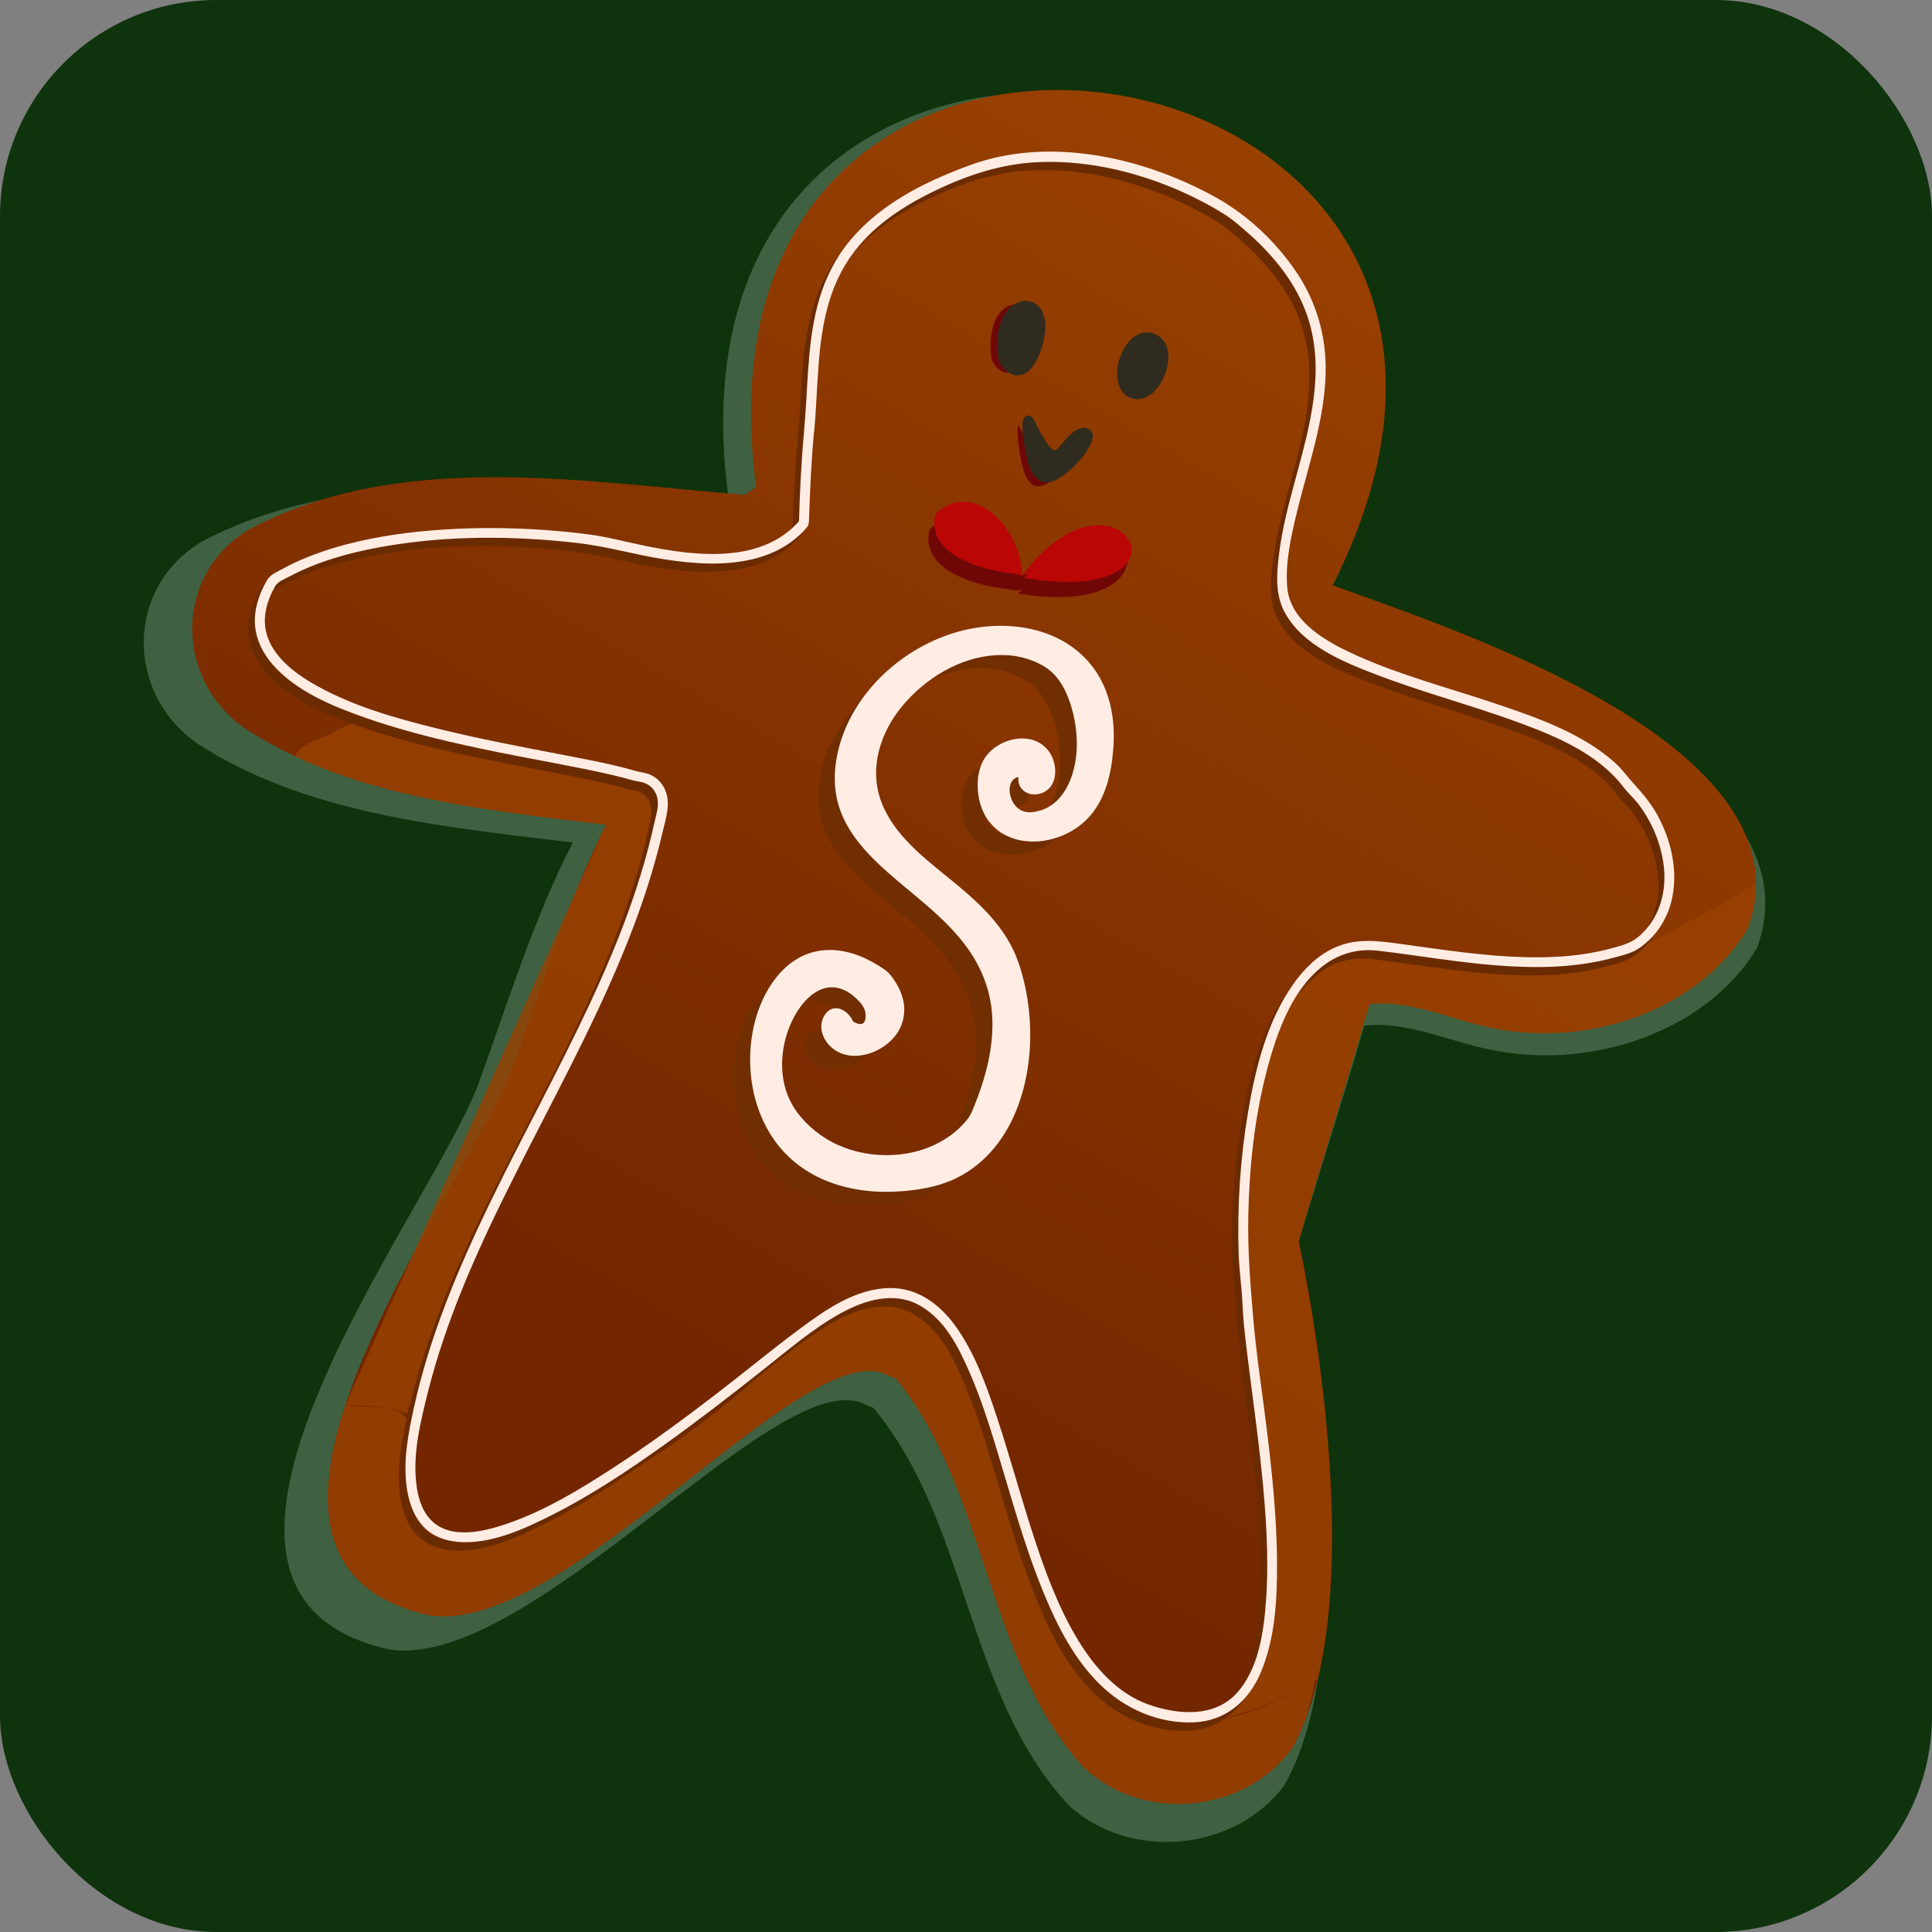
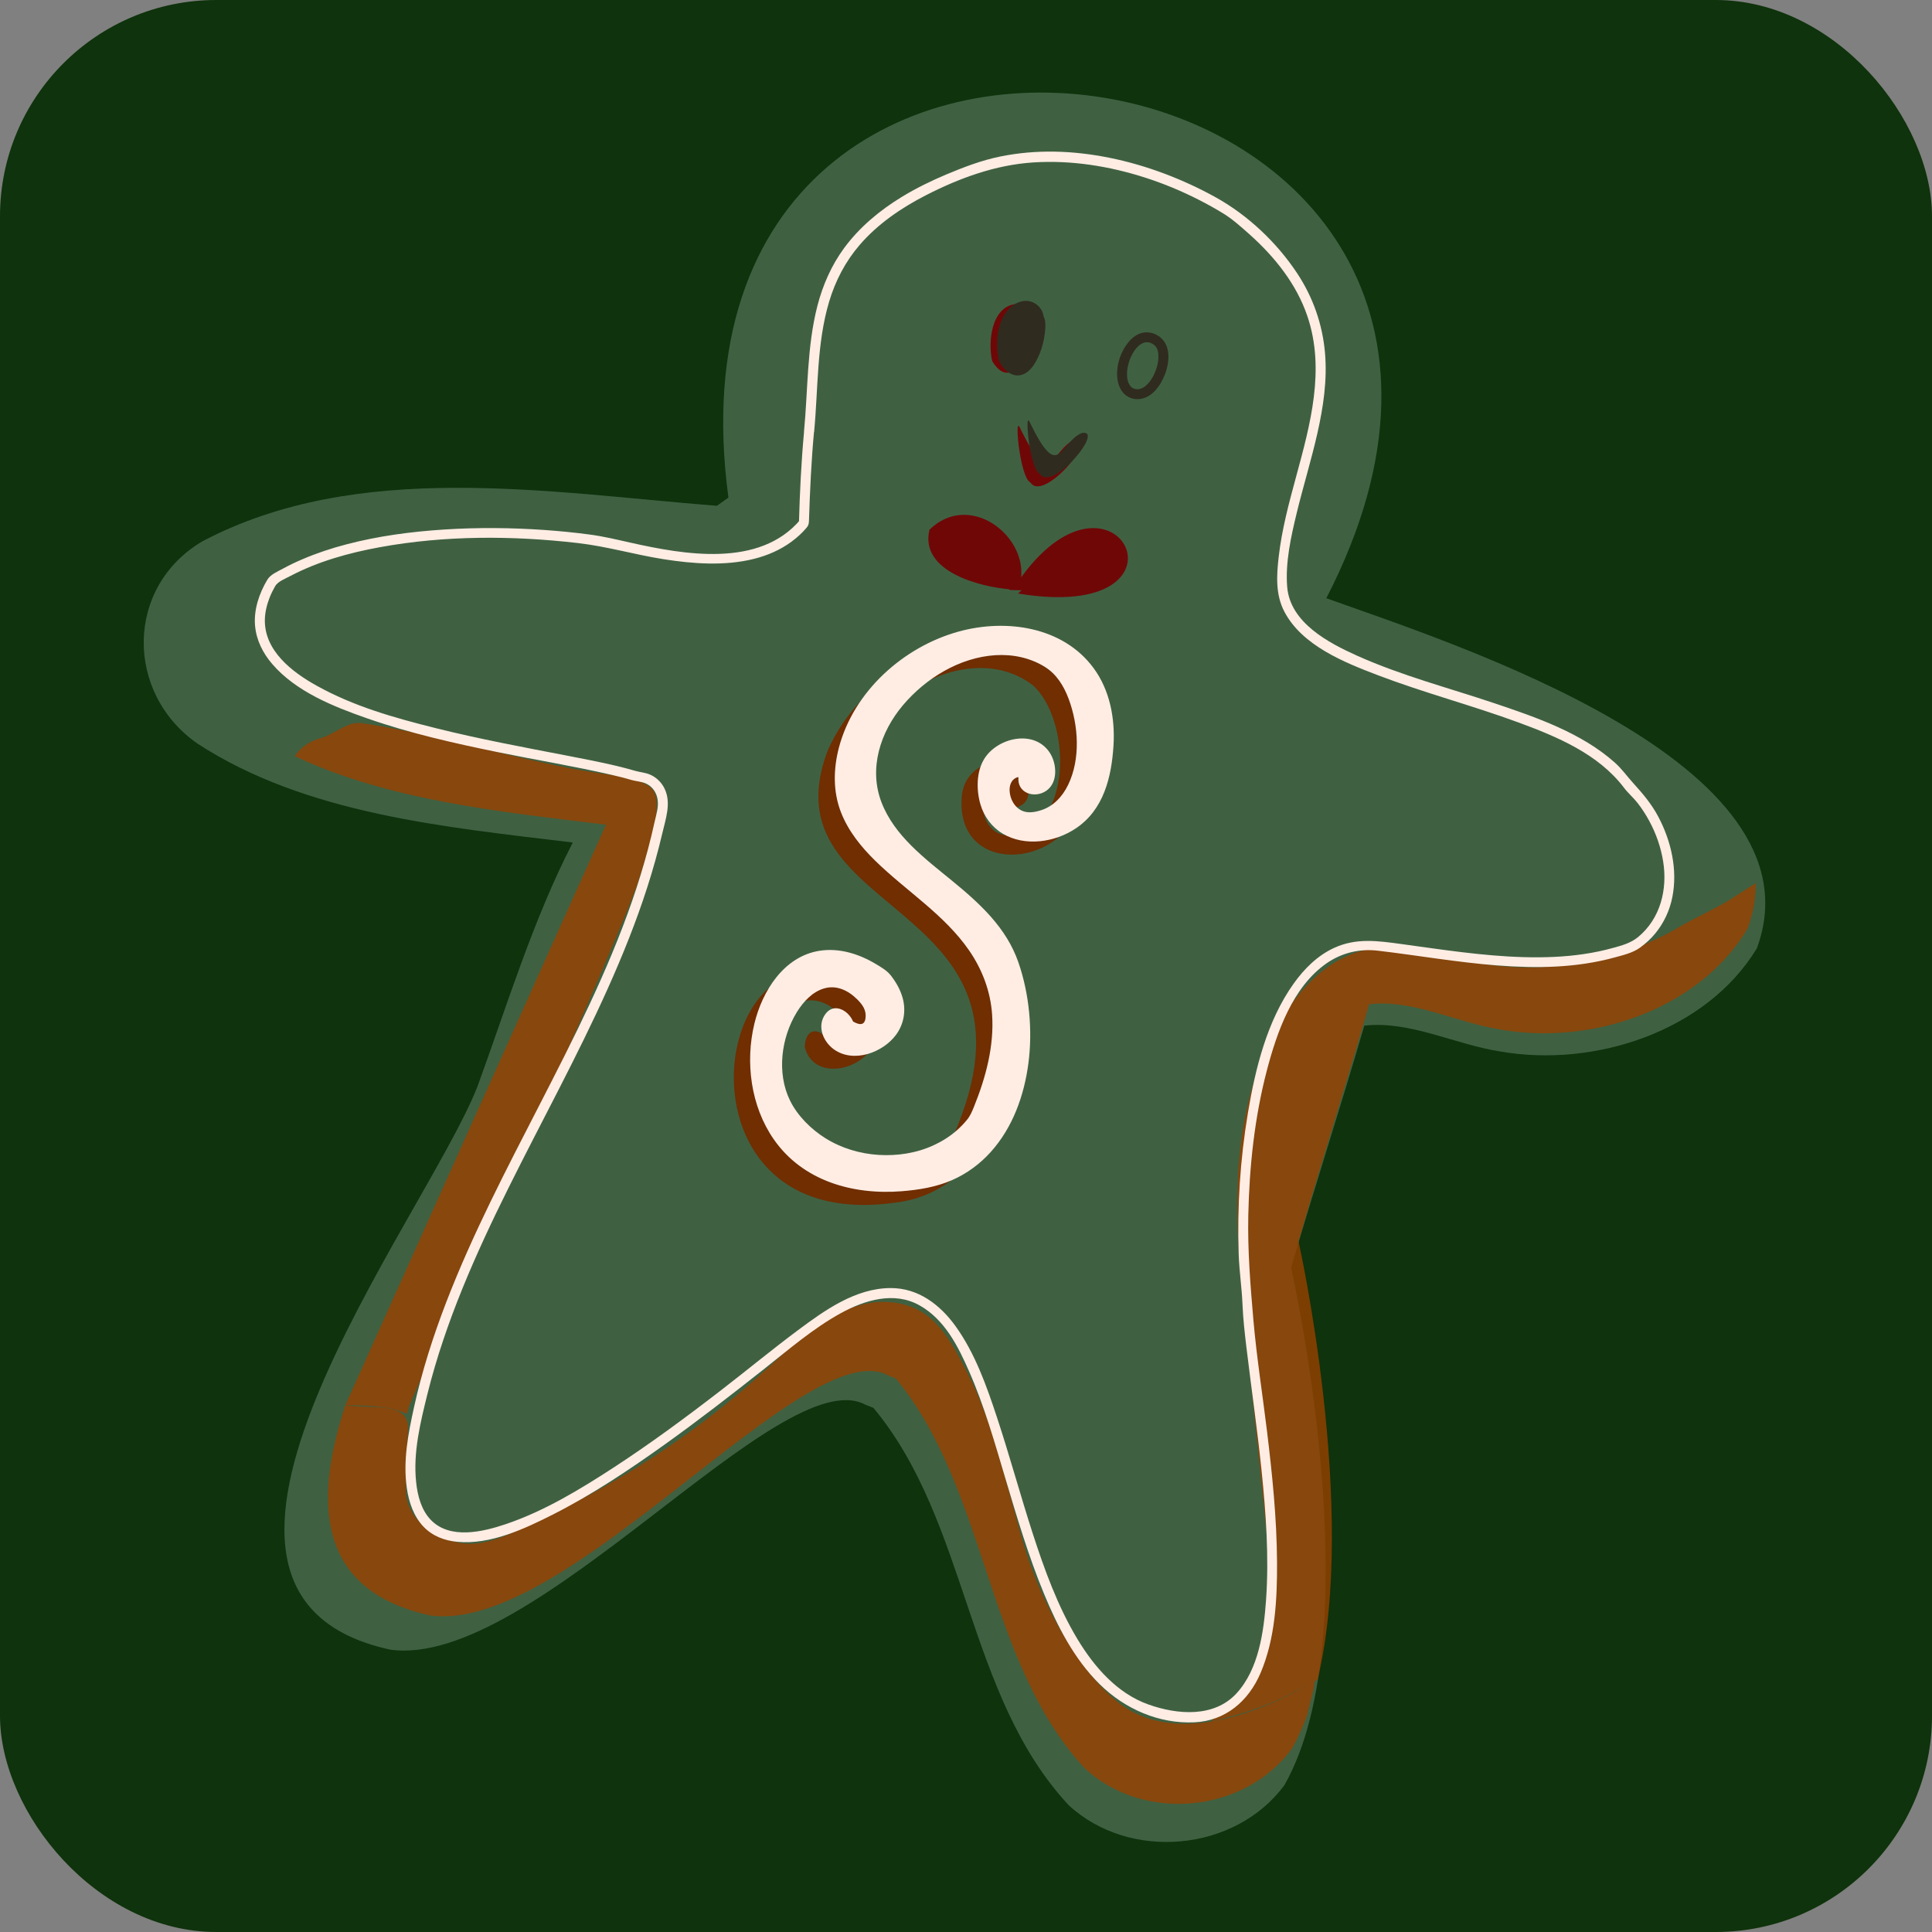
<svg xmlns="http://www.w3.org/2000/svg" viewBox="0 0 388 388">
  <rect x="0" y="0" width="388" height="388" fill="#808080" stroke="none" />
  <defs>
    <style>
      .cls-1 {
        fill: #994100;
      }

      .cls-1, .cls-2 {
        opacity: .8;
      }

      .cls-1, .cls-2, .cls-3 {
        mix-blend-mode: multiply;
      }

      .cls-4 {
        fill: #4b6d50;
      }

      .cls-5 {
        fill: #702e01;
      }

      .cls-6 {
        fill: #ffede4;
      }

      .cls-7 {
        fill: #ba0605;
      }

      .cls-8 {
        fill: url(#linear-gradient);
      }

      .cls-9 {
        fill: #302b1f;
      }

      .cls-10 {
        isolation: isolate;
      }

      .cls-11 {
        fill: #700707;
      }

      .cls-12 {
        fill: #6b2b00;
      }

      .cls-13 {
        fill: #0f330c;
      }
    </style>
    <linearGradient id="linear-gradient" x1="118.28" y1="288.68" x2="275.71" y2="16.95" gradientUnits="userSpaceOnUse">
      <stop offset=".08" stop-color="#732600" />
      <stop offset=".94" stop-color="#994100" />
    </linearGradient>
  </defs>
  <g class="cls-10">
    <g id="Layer_2" data-name="Layer 2">
      <g id="Layer_1-2" data-name="Layer 1">
        <rect class="cls-13" x="0" width="388" height="388" rx="43.44" ry="43.44" />
        <g id="S_Lebkuchen_oben" data-name="S Lebkuchen oben">
          <g>
            <g class="cls-2">
              <path class="cls-4" d="M143.96,101.58c-34.07-2.7-72-9.3-103.26,7.1-15.56,9.14-15.64,30.47-1.05,40.65,21.85,14.23,49.89,16.77,75.38,19.87-8.06,15.68-13.18,32.69-19.16,49.05-10.6,26.88-69.7,101.69-17.51,113.04,28.66,4.07,78.52-58.37,95.45-49.18l1.59.62c19.13,22.95,18.6,57.62,39.2,79.78,12.24,11.35,33.47,9.39,43.35-4.01,17.84-31.47,1.34-103.91,1.34-103.91,4.72-16.2,9.99-32.41,14.7-48.61,9.15-1.04,18.18,3.77,27.27,5.18,18.92,3.32,41.45-4.01,51.57-20.72,13.75-37.37-60.68-61.05-86.47-70.3C325.22,5.99,129.25-26.88,146.29,99.93l-2.32,1.65Z" />
            </g>
-             <path class="cls-8" d="M149.6,99.38c-32.86-2.64-69.43-9.11-99.58,6.95-15.01,8.96-15.09,29.85-1.02,39.82,21.07,13.94,48.11,16.43,72.7,19.47-7.77,15.36-12.71,32.02-18.48,48.05-10.22,26.34-67.22,99.62-16.89,110.74,27.64,3.99,75.72-57.18,92.05-48.18l1.54.61c18.44,22.48,17.94,56.45,37.8,78.16,11.81,11.12,32.27,9.2,41.8-3.93,17.2-30.83,1.29-101.8,1.29-101.8,4.55-15.87,9.63-31.75,14.18-47.62,8.83-1.02,17.53,3.69,26.3,5.07,18.25,3.25,39.97-3.92,49.73-20.3,13.26-36.61-58.52-59.81-83.39-68.87C324.4,5.73,135.4-26.47,151.84,97.76l-2.24,1.62Z" />
            <path class="cls-1" d="M336.98,186.31c-12.12,7.03-26.78,9.56-40.56,7.01-7.53-1.4-15.19-4.26-22.64-2.44-6.58,1.61-11.82,6.69-15.52,12.37-6.06,9.29-8.8,20.44-9.55,31.52-.74,11.07.4,22.18,1.54,33.22,1.48,14.3,2.96,28.61,4.44,42.91.52,4.99.96,10.15.17,15.14-.42,2.64-2.18,10.16-3.48,12.52-.87,1.59-9.38,7.48-7.82,7.11,9.24-2.22,13.74-4.53,16.7-6.04,1.85-.94,3.23-1.63,4.36-2.34,8.2-34.27-3.84-87.99-3.84-87.99,4.55-15.87,9.63-31.75,14.18-47.62,8.83-1.02,17.53,3.69,26.3,5.07,18.25,3.25,39.97-3.92,49.73-20.3,1.13-3.12,1.63-6.13,1.61-9.06-2.61,1.56-5.16,3.35-6.66,4.17-2.99,1.62-6.05,3.05-8.99,4.76Z" />
            <path class="cls-1" d="M121.7,165.62c-.52,1.03-51.87,115.57-52.36,116.61,14.98-.14,11.58,3.84,12.89-.03.79-2.34,41.77-92.3,46.03-105.43,3.06-9.42,5.07-16.56,2.35-18.65-2.55-1.96-6.57-2.29-9.75-2.75-15.88-2.33-32.31-7.81-48.18-10.14-2.99-.44-5.52,2.28-8.44,3.06-2.03.54-3.95,1.83-5.05,3.57,19.2,9.03,41.73,11.21,62.5,13.77Z" />
            <path class="cls-1" d="M224.29,341.68c-8.66-7.14-15.68-21.09-18.82-31.86s-6.04-24.12-11.18-34.1c-3.59-6.96-6.77-13-14.52-14.1-10.03-1.42-18.55,6.66-26.02,13.5-13.07,11.96-27.96,21.92-44.01,29.42-4.94,2.31-10.81,5.9-16.24,5.46-5.44-.43-11.23-4.28-11.93-9.69-.28-2.17.23-10.86.37-13.04.38-5.75-6.28-4.31-12.6-5.04-6.54,19.96-5.41,37.24,16.99,42.19,27.64,3.99,75.72-57.18,92.05-48.18l1.54.61c18.44,22.48,17.94,56.45,37.8,78.16,11.81,11.12,32.27,9.2,41.8-3.93,1.15-2.06,2.15-4.31,3.02-6.7.21-1.44,1.52-5.33,1.44-6.8-11.93,7.2-28.94,12.96-39.69,4.1Z" />
            <g class="cls-3">
              <path class="cls-5" d="M201.26,159.65c-.59,3.64,4.78,3.21,5.23.04,1.16-9.25-12.1-8.63-13.28-.25-1.87,16.51,20.05,15.42,23.8,1.79,10.04-37.98-37.41-40.36-50.74-10.6-13.15,34.25,46.3,29.37,25.17,77.55-7.84,11.1-26.43,11.08-35.05.96-12.06-11.83,2.28-38.7,13.57-23.92,1.34,2.41.58,7.15-3.74,4.23-.68-2.72-4.4-3.79-4.61.8,2.48,9.92,21.91,1.54,11.85-10.59-29.76-22.01-41.75,48.5,6.13,41.89,21.31-2.42,26.03-28.93,19.01-46.22-5.77-13.61-25.2-18.63-27.83-34.02-2.53-17.22,22.09-34.77,36.66-23.69,7.73,6.94,8.29,29.4-4.98,30.15-5.88-.08-7.13-10.16-.53-9.15l-.67,1.03Z" />
            </g>
            <g>
              <path class="cls-6" d="M205.55,156c-.59,3.64,4.78,3.21,5.23.04,1.16-9.25-12.1-8.63-13.28-.25-1.87,16.51,20.05,15.42,23.8,1.79,10.04-37.98-37.41-40.36-50.74-10.6-13.15,34.25,46.3,29.37,25.17,77.55-7.84,11.1-26.43,11.08-35.05.96-12.06-11.83,2.28-38.7,13.57-23.92,1.34,2.41.58,7.15-3.74,4.23-.68-2.72-4.4-3.79-4.61.8,2.48,9.92,21.91,1.54,11.85-10.59-29.76-22.01-41.75,48.5,6.13,41.89,21.31-2.42,26.03-28.93,19.01-46.22-5.77-13.61-25.2-18.63-27.83-34.02-2.53-17.22,22.09-34.77,36.66-23.69,7.73,6.94,8.29,29.4-4.98,30.15-5.88-.08-7.13-10.16-.53-9.15l-.67,1.03Z" />
              <path class="cls-6" d="M204.55,156c-.41,3.26,3.21,4.47,5.6,2.79s2.1-5.51.63-7.69c-3.14-4.67-10.45-2.97-13.1,1.28-1.62,2.6-1.62,6.25-.79,9.13.71,2.45,2.26,4.57,4.45,5.89,4.5,2.7,10.55,1.77,14.75-1.06,5.56-3.74,7.13-10.24,7.53-16.59.34-5.46-.72-11.16-4.03-15.62-6.17-8.33-17.59-9.9-27.05-7.3-11.1,3.06-21.11,12.03-24.07,23.34-1.11,4.26-1.2,8.79.41,12.93,1.46,3.78,4.04,6.97,6.91,9.78,6.2,6.06,13.85,10.77,18.84,18,2.63,3.82,4.29,8.2,4.61,12.84.44,6.36-1.27,12.69-3.64,18.55-.4.99-.76,1.86-1.45,2.68-.62.75-1.3,1.45-2.03,2.09-1.38,1.21-2.95,2.19-4.62,2.96-3.42,1.58-7.28,2.17-11.03,1.94s-7.5-1.35-10.7-3.35c-2.88-1.8-5.61-4.5-7.11-7.57-2.71-5.51-1.79-12.64,1.38-17.77,1.26-2.04,3.09-4.06,5.47-4.75,2.51-.73,4.85.42,6.63,2.19,1.06,1.05,1.86,2.14,1.69,3.71-.2,1.86-1.62,1.33-2.83.55l.47.62c-.69-2.41-3.88-4.48-5.73-1.89-1.73,2.42-.43,5.56,1.81,7.12,3.95,2.75,9.8.57,12.42-3.01,1.56-2.13,2.01-4.82,1.31-7.36-.45-1.64-1.3-3.13-2.33-4.47-.79-1.03-1.99-1.73-3.11-2.39-3.38-2.01-7.29-3.24-11.24-2.63-7.18,1.12-11.52,8.1-13.1,14.64-1.87,7.76-.72,16.58,3.88,23.21,5.83,8.4,15.94,11.23,25.75,10.44,3.46-.28,6.85-.83,10.05-2.22,2.96-1.29,5.64-3.26,7.79-5.66,4.43-4.92,6.73-11.39,7.57-17.87s.21-13.79-2.02-20.22c-2.42-6.97-7.72-11.79-13.28-16.35-5.42-4.44-11.63-9.03-14.22-15.8s-.24-14.1,4.34-19.51,11.37-9.57,18.55-10.02c3.44-.21,6.88.49,9.84,2.29,2.41,1.46,3.89,3.88,4.86,6.47,1.99,5.32,2.43,12.08-.11,17.3-1.12,2.31-2.93,4.29-5.43,5.08-1.29.41-2.73.67-3.99.02-1.06-.55-1.8-1.61-2.12-2.74-.27-.95-.33-2.09.19-2.97.65-1.1,1.89-1.18,3.04-1.02l-.86-1.5-.67,1.03c-.7,1.08,1.04,2.07,1.74.99l.67-1.03c.45-.7-.18-1.4-.86-1.5-2.63-.35-4.96,1.06-5.37,3.78-.36,2.45.79,5.14,2.89,6.49,2.36,1.52,5.51.84,7.82-.46s3.99-3.49,5.02-5.91c2.28-5.33,2.06-11.82.26-17.26-.84-2.53-2.08-5.03-3.97-6.94-2.25-2.27-5.77-3.52-8.87-3.96-6.87-.97-13.84,1.73-19.23,5.88s-9.85,10.31-10.72,17.26c-1.98,15.72,15.19,22.97,23.85,32.88,4.53,5.19,6.42,11.98,6.91,18.75s-.41,13.6-3.37,19.62-7.81,10.47-14.23,12.17c-5.61,1.48-12.09,1.57-17.7.03-8.32-2.28-14.22-8.82-16.14-17.16-1.61-7.01-.67-15.36,3.75-21.23,1.86-2.46,4.41-4.36,7.45-4.97,3.65-.73,7.35.57,10.45,2.44,1.3.78,2.27,1.51,3.09,2.82s1.4,2.67,1.49,4.17c.15,2.4-1.08,4.58-3,5.96-1.74,1.25-4.09,2-6.23,1.52-.99-.22-1.9-.71-2.55-1.49-.78-.94-1.37-2.54-.42-3.59.81-.9,1.73.37,2.07,1.06.64,1.33,2.62,2.2,4.12,1.81,2.66-.7,2.71-4.62,1.52-6.56-1.4-2.27-4.1-4.27-6.75-4.71-2.35-.39-4.63.4-6.48,1.83-4.49,3.44-6.65,9.65-6.77,15.14-.15,6.69,3.18,12.37,8.54,16.23,5.86,4.22,13.78,5.41,20.73,3.64,3.47-.88,6.74-2.54,9.4-4.96,1.35-1.23,2.57-2.6,3.28-4.3s1.37-3.4,1.94-5.14c1.82-5.52,2.83-11.4,2.02-17.2-.63-4.47-2.44-8.68-5.07-12.32-5.03-6.97-12.32-11.64-18.44-17.54-2.69-2.59-5.21-5.51-6.63-9.01-1.6-3.93-1.51-8.21-.41-12.27,2.94-10.9,12.86-19.4,23.65-21.99,8.97-2.15,19.84-.23,24.84,8.28,2.88,4.89,3.18,10.85,2.29,16.34-.51,3.13-1.21,6.29-3.24,8.81-1.66,2.06-3.93,3.6-6.44,4.41-4.5,1.44-10.13.55-12.29-4.13-1.13-2.44-1.38-6.02-.08-8.44,1.18-2.21,3.65-3.52,6.13-3.45,2.28.06,4.17,1.46,4.49,3.79.18,1.28.08,2.77-1.29,3.32-1.25.5-2.13-.08-1.97-1.4s-1.84-1.27-2-.01Z" />
            </g>
            <path class="cls-11" d="M202.87,118.49c-20.46-10.62-8.55-18.34.29-.11-6.53-.48-18.51-3.66-16.5-12,7.87-7.67,19.28.84,18.42,9.55,19.33-26.51,36.83,9.44-.63,3.27,17.16-16.2,30.25-1.05.88-.65" />
-             <path class="cls-7" d="M204.07,115.37c-20.46-10.62-8.55-18.34.29-.11-6.53-.48-18.51-3.66-16.5-12,7.87-7.67,18.06,4.02,17.2,12.73,19.33-26.51,38.05,6.25.59.08,17.16-16.2,30.25-1.05.88-.65" />
            <path class="cls-11" d="M206.73,63.62c.03-1.42-1.41-2.57-2.82-2.55-4.85.61-5.53,7.63-4.65,11.46,4.44,7.24,8.77-4.32,7.64-8.67l-.17-.25Z" />
            <path class="cls-11" d="M206.95,96.9c2.65,4.18,14.25-9.91,8.88-8.66-4.7,2.17-4.73,10.63-11.05-2.44-1.12-2.31.11,10.25,2.17,11.1Z" />
            <g>
              <path class="cls-9" d="M208.59,63.82c.03-1.33-1.33-2.42-2.66-2.4-4.56.57-5.2,7.18-4.38,10.79,4.17,6.81,8.25-4.07,7.19-8.16l-.16-.23Z" />
              <path class="cls-9" d="M209.59,63.82c-.03-1.87-1.72-3.41-3.58-3.4-1.34,0-2.73.81-3.59,1.8-1.78,2.04-2.27,5.01-2.16,7.64.03.67.1,1.34.21,2,.13.78.51,1.34,1,1.94.7.86,1.7,1.59,2.85,1.6,2.34.01,3.73-2.54,4.49-4.41.52-1.29.85-2.65,1.02-4.03.13-1.11.29-2.67-.37-3.64-.3-.45-.87-.65-1.37-.37-.44.26-.67.92-.37,1.37.03.04.18.3.1.13-.07-.16,0,.08.01.13.01.1.03.19.05.29-.02-.19,0,.08,0,.14.03.45.02.91,0,1.37-.07.87-.26,1.84-.54,2.78s-.6,1.74-1.12,2.62c-.11.18-.23.36-.35.54-.07.09,0,0,.02-.02-.04.05-.08.1-.12.15-.07.08-.14.16-.21.24-.13.14-.26.26-.4.39s.12-.06-.08.06c-.08.05-.15.1-.23.14-.03.02-.29.13-.14.08s-.12.03-.15.04c-.1.04-.19.03-.02.02-.09,0-.19,0-.28,0-.17,0,.14.04-.03,0-.09-.02-.17-.04-.26-.07-.04-.01.1.07-.06-.03-.1-.06-.2-.11-.3-.18s0,0,.02.02c-.05-.04-.1-.08-.15-.12-.08-.07-.15-.14-.23-.21-.17-.17-.33-.36-.45-.51-.33-.45-.39-.78-.47-1.36-.24-1.85-.09-4.27.73-6.03.48-1.02,1.06-1.77,2.03-2.22.12-.06.42-.15.67-.21.28-.06.51-.04.78.07.55.2,1.03.68,1.04,1.29.02,1.29,2.02,1.3,2,.01Z" />
            </g>
            <g>
-               <path class="cls-9" d="M232.39,68.49c-5.09-3.84-9.62,7.84-5.35,10.32,4.76,2.32,8.71-7.87,5.35-10.32Z" />
              <path class="cls-9" d="M232.88,67.63c-.99-.73-2.22-1.06-3.43-.8-1.07.23-2.03.95-2.73,1.77-1.57,1.84-2.49,4.45-2.37,6.88.06,1.2.38,2.37,1.15,3.32s1.96,1.43,3.15,1.36c2.66-.16,4.39-2.67,5.28-4.92.95-2.42,1.28-5.85-1.04-7.6-.43-.33-1.12-.05-1.36.37-.3.52-.06,1.04.37,1.36-.2-.15.04.05.08.09.07.07.14.15.2.23-.13-.16-.02-.02.03.07.06.1.11.2.17.31.07.14-.03-.14.05.12.03.09.06.18.08.28.03.11.05.22.07.33.01.06.02.11.03.17.03.16-.02-.23,0,.05.09,1.1-.03,1.88-.35,2.92-.27.9-.75,1.9-1.32,2.65-.21.27-.63.73-.99,1.01-.09.08.02-.02.04-.03-.05.03-.09.07-.14.1-.1.06-.19.13-.29.18s-.2.1-.3.15c-.04.02-.18.06.02,0-.05.02-.1.04-.16.05-.11.03-.21.06-.32.08-.05.01-.11.02-.16.03.04,0,.2-.01.01,0-.1,0-.19,0-.29,0-.06,0-.11,0-.17,0-.11,0,.14.03-.04,0-.12-.02-.23-.05-.34-.08-.06-.02-.33-.13-.2-.07-.09-.04-.17-.1-.25-.15-.12-.07.13.11.02.02-.05-.04-.1-.08-.15-.13-.08-.07-.15-.14-.22-.22-.03-.04-.07-.08-.1-.12,0,0,.11.16.05.06-.12-.19-.23-.38-.33-.58-.07-.15.04.14-.05-.13-.03-.09-.06-.18-.08-.28-.06-.23-.11-.47-.14-.71.02.19,0-.08,0-.14,0-.12-.01-.24-.02-.36,0-.25,0-.49.02-.74.03-.44.1-.81.24-1.36.06-.24.13-.47.21-.71.04-.12.09-.25.13-.37.08-.2.03-.1.11-.26.21-.46.45-.91.73-1.34.23-.35.48-.66.91-1.05.04-.04.08-.07.13-.11.02-.02.21-.16.09-.07-.11.08.03-.02.06-.04.06-.04.11-.08.17-.11.1-.06.21-.12.31-.17.05-.02.09-.04.14-.07.13-.06-.23.07,0,0,.11-.03.22-.07.33-.1.08-.02.4-.05.16-.03.1,0,.2-.01.31,0,.05,0,.1,0,.16,0,.25.01-.19-.05.06,0,.11.02.21.05.32.08.05.02.11.03.16.05.25.09-.1-.05.05.02.27.13.53.29.77.47.43.32,1.12.06,1.36-.37.29-.51.06-1.04-.37-1.36Z" />
            </g>
            <g>
              <path class="cls-9" d="M208.79,95.14c2.49,3.94,13.41-9.33,8.36-8.15-4.43,2.04-4.45,10.01-10.4-2.3-1.05-2.17.1,9.65,2.04,10.45Z" />
-               <path class="cls-9" d="M207.92,95.64c2.16,3.32,6.61-.72,8.29-2.51,1.12-1.19,2.24-2.55,2.89-4.07.26-.6.49-1.29.3-1.95-.21-.74-.88-1.17-1.62-1.19-1.61-.05-2.97,1.41-3.95,2.54-.42.49-.81,1-1.27,1.46-.09.09-.19.18-.29.27-.17.16,0,0,.02,0-.06.04-.12.08-.18.12-.05.03-.09.05-.14.08-.17.11,0-.01.05-.01-.14.01-.42.15-.12.05-.04.01-.11,0-.15,0-.08-.01.2.1.03,0-.04-.03-.13-.04-.18-.05.18.04.13.07,0,0-.06-.04-.13-.08-.19-.12-.21-.12.06.06-.05-.03-.15-.13-.29-.26-.43-.4-.4-.43-.5-.58-.83-1.06-.39-.58-.75-1.19-1.09-1.8-.47-.84-.9-1.7-1.32-2.56-.18-.37-.37-.69-.77-.86-1.02-.44-1.51.6-1.57,1.41-.14,1.72.2,3.56.49,5.25.17.97.37,1.94.66,2.88.23.76.5,1.56.97,2.21.21.29.47.59.81.75.49.22,1.08.13,1.36-.37.25-.43.12-1.14-.37-1.36-.04-.02-.08-.04-.12-.06-.07-.04.13.1.12.1,0,0-.07-.05-.06-.06,0-.02-.09-.1-.11-.12.03.02.12.18,0,0-.07-.12-.15-.24-.21-.37-.04-.07-.07-.14-.1-.21-.04-.09-.12-.3-.04-.08-.31-.79-.53-1.61-.71-2.44-.2-.91-.36-1.84-.49-2.77,0-.05-.04-.33-.02-.17-.01-.11-.03-.22-.04-.32-.03-.22-.05-.44-.07-.67-.04-.38-.06-.76-.08-1.15-.01-.29-.02-.59,0-.88,0-.11.06-.47,0-.09.01-.07.02-.14.05-.2-.23.51-.96.91-1.5.39-.11-.11-.13-.22-.03,0,.38.79.77,1.57,1.19,2.34.61,1.13,1.27,2.24,2.08,3.25.45.56.99,1.1,1.65,1.4,1.31.59,2.48-.07,3.38-1.03.41-.44.78-.92,1.18-1.38.22-.25.45-.5.68-.74.12-.12.24-.23.36-.34.08-.07.49-.39.26-.22.28-.21.58-.41.9-.55.11-.05-.09.04-.09.04,0,0,.1-.01.12-.02.09-.08.14,0-.02,0,.12,0,.47.05.12-.02.28.06-.09-.07.02,0-.1-.06-.12-.07-.19-.18.08.12-.09-.28-.02-.01-.09-.34-.04-.08-.03.06-.02-.25.01-.08-.04.1-.03.13-.08.25-.12.37.1-.28-.04.09-.09.19-.07.15-.15.29-.23.43-.17.31-.36.6-.57.89-.11.15-.21.3-.32.45s.09-.11-.07.09c-.07.09-.14.18-.21.26-.52.65-1.08,1.26-1.67,1.84-.3.29-.61.58-.93.85-.15.13-.3.25-.46.37-.09.07.04-.03.05-.04-.04.03-.09.07-.13.1-.09.06-.17.13-.26.19-.3.21-.61.41-.94.58-.14.08-.29.14-.44.22-.21.11.14-.04-.03.01-.08.03-.16.06-.24.08-.13.04-.27.07-.4.1s-.1.01.04,0c-.07,0-.14.01-.21.01-.06,0-.12,0-.18,0-.2.02.16.05.03,0-.05-.02-.11-.04-.16-.04-.17-.02.15.11.02,0-.03-.03-.1-.07-.15-.08-.12-.04.14.17.03.02-.03-.04-.09-.1-.12-.13-.12-.09.14.21,0,0-.7-1.07-2.44-.08-1.73,1Z" />
            </g>
-             <path class="cls-12" d="M162.19,88.46c.84-8.73.5-17.77,3.03-26.25,1.24-4.16,3.27-8.05,6.1-11.34,3.66-4.26,8.36-7.45,13.32-10,6.75-3.46,13.98-6.11,21.6-6.6s15.28.73,22.53,3.07c3.72,1.2,7.35,2.71,10.83,4.49,1.67.86,3.34,1.76,4.93,2.76,1.81,1.14,3.48,2.63,5.08,4.06,5.07,4.52,9.49,9.99,11.7,16.5,3.63,10.69.58,21.78-2.27,32.25-1.43,5.26-2.85,10.55-3.48,15.98-.44,3.82-.69,7.72,1.18,11.21,3.59,6.73,11.95,10.07,18.67,12.63,9.27,3.54,18.9,6.05,28.22,9.48,7.62,2.8,16.32,6.27,21.25,13.08.78,1.08,1.84,1.95,2.68,3,.9,1.14,1.7,2.37,2.4,3.65,1.37,2.51,2.34,5.25,2.82,8.08.93,5.58-.45,11.47-4.89,15.22-1.44,1.22-3.13,1.71-4.92,2.22-1.93.55-3.89.96-5.87,1.27-4,.62-8.07.76-12.12.66-8.24-.21-16.4-1.49-24.56-2.61-4.73-.64-9.13-1.32-13.61.69-3.4,1.53-6.12,4.24-8.26,7.24-5.29,7.43-7.64,16.89-9.15,25.75-1.59,9.36-2.2,18.93-1.89,28.41.11,3.42.64,6.81.77,10.22.12,2.96.46,5.92.81,8.86.97,8.12,2.16,16.21,3,24.35.89,8.67,1.54,17.46.92,26.18-.45,6.31-1.44,13.83-5.88,18.72-4.63,5.1-11.83,4.4-17.78,2.29s-10.85-7.52-14.18-13.04c-4.03-6.67-6.7-14.09-9.09-21.48-2.48-7.66-4.58-15.43-7.11-23.07-2.1-6.35-4.42-12.98-8.39-18.44-3.12-4.29-7.47-7.6-12.98-7.59-7.03.01-13.23,4.43-18.61,8.45s-10.16,7.97-15.26,11.91c-7.07,5.46-14.26,10.78-21.75,15.66-6.83,4.44-14.01,8.81-21.77,11.41-4.6,1.54-11.15,3.1-14.98-.85-1.96-2.02-2.71-4.98-2.99-7.71-.61-6,.9-12.09,2.35-17.87,3.59-14.31,9.62-27.84,16.16-41.01s13.85-26.45,19.97-40.06c3.01-6.7,5.76-13.52,8.01-20.52,1.12-3.48,2.11-7,2.95-10.55.68-2.89,1.86-6.08.58-8.97-.53-1.2-1.46-2.22-2.63-2.84-1.06-.55-2.19-.59-3.31-.92-1.23-.36-2.46-.69-3.71-.99-3.37-.8-6.77-1.45-10.16-2.1-8.69-1.67-17.39-3.29-25.98-5.43-8.27-2.05-16.74-4.44-24.23-8.61-4.94-2.75-10.52-7.02-10.37-13.28.03-1.48.39-2.95.93-4.33.32-.82.71-1.6,1.14-2.36.53-.94,2.06-1.52,3.06-2.05,5.6-2.94,11.8-4.65,17.99-5.78,13.04-2.38,26.63-2.35,39.77-.83,5.84.67,11.47,2.34,17.27,3.25s12.2,1.4,18.1-.07c2.7-.67,5.32-1.79,7.56-3.46,1.09-.81,2.12-1.72,2.99-2.76.48-.57.5-.94.52-1.62.19-5.88.46-11.76,1-17.62.12-1.28-1.88-1.28-2-.01-.56,6.08-.85,12.19-1.02,18.29l.29-.7c-8.23,9.74-23.34,7.04-34.23,4.6-2.71-.61-5.36-1.25-8.12-1.61-2.99-.4-5.99-.7-9-.91-6.71-.47-13.46-.53-20.18-.1s-13.28,1.31-19.72,2.99c-2.98.78-5.91,1.75-8.75,2.96-1.37.58-2.72,1.22-4.03,1.94-1.12.61-2.5,1.18-3.15,2.31-1.58,2.75-2.68,5.92-2.4,9.13.26,2.91,1.58,5.51,3.46,7.7,4.78,5.55,12.32,8.55,19.05,10.9,8.61,3.01,17.54,5.02,26.47,6.83,7.6,1.55,15.27,2.8,22.82,4.56,1.27.3,2.55.61,3.8.99.99.3,2.06.31,2.99.75,1.23.58,2.01,1.7,2.26,3.02.31,1.63-.27,3.26-.62,4.84-.4,1.82-.84,3.63-1.32,5.43-.94,3.53-2.03,7.02-3.23,10.47-4.88,14.04-11.63,27.33-18.42,40.52-6.71,13.04-13.53,26.07-18.82,39.77-2.64,6.84-4.88,13.84-6.47,20.99-1.2,5.38-2.28,10.81-1.5,16.33.41,2.87,1.37,5.8,3.43,7.92,1.77,1.82,4.17,2.72,6.66,2.96,6.59.65,13.46-2.54,19.17-5.42,7.92-3.99,15.34-8.95,22.54-14.1,6.75-4.82,13.3-9.91,19.82-15.04,4.98-3.93,9.93-8.21,15.49-11.29,4.83-2.67,10.77-4.51,15.92-1.61s7.77,8.32,9.96,13.27c3.04,6.91,5.12,14.24,7.28,21.46,2.32,7.78,4.63,15.59,7.73,23.1,2.71,6.58,6.09,13.18,11.21,18.23s11.99,7.99,19.02,7.67c6.29-.29,10.89-4.25,13.31-9.9,2.97-6.92,3.36-14.85,3.32-22.29-.05-8.85-.96-17.68-2.04-26.46-.9-7.38-2.07-14.75-2.71-22.16-.61-7-1.17-13.98-1.02-21.02.22-9.82,1.26-19.72,3.77-29.23,2.02-7.65,5.19-16.7,12.01-21.41,3.03-2.09,6.58-2.93,10.23-2.51,8.07.95,16.07,2.36,24.18,2.97s15.95.47,23.6-1.66c1.75-.49,3.61-.95,5.08-2.04,1.12-.83,2.15-1.78,3.02-2.87,1.71-2.13,2.85-4.66,3.35-7.35,1.02-5.49-.32-11.25-2.94-16.11-1.36-2.52-3.13-4.52-5.01-6.64-1.24-1.39-2.28-2.87-3.69-4.12-6.71-5.95-15.75-9.05-24.11-11.86-9.18-3.08-18.65-5.54-27.5-9.5-5.8-2.59-13.5-6.62-14.15-13.79-.44-4.89.75-10.09,1.88-14.81,1.29-5.38,2.94-10.67,4.17-16.06s1.99-10.61,1.56-15.98c-.46-5.74-2.35-11.24-5.51-16.06-4.09-6.24-9.95-11.79-16.46-15.41s-13.71-6.38-21.08-7.88-14.92-1.8-22.26-.3c-3.72.76-7.27,2.12-10.76,3.58-3.08,1.3-6.1,2.77-8.96,4.51-4.46,2.71-8.51,6.08-11.62,10.29-2.54,3.46-4.29,7.44-5.36,11.59-2.13,8.25-1.89,16.9-2.7,25.33-.12,1.28,1.88,1.28,2,.01Z" />
            <path class="cls-6" d="M163.49,86.81c.84-8.73.49-17.77,3.03-26.25,1.24-4.16,3.27-8.05,6.1-11.34,3.66-4.26,8.35-7.45,13.31-10,6.75-3.46,13.98-6.11,21.59-6.6s15.28.74,22.52,3.07c3.72,1.2,7.34,2.71,10.82,4.49,1.62.83,3.21,1.71,4.76,2.66,1.88,1.14,3.6,2.7,5.25,4.16,5.07,4.52,9.49,9.99,11.69,16.5,3.63,10.69.58,21.78-2.27,32.25-1.43,5.26-2.85,10.55-3.48,15.98-.44,3.8-.69,7.67,1.15,11.15,3.58,6.79,12.03,10.16,18.78,12.73,9.26,3.53,18.86,6.04,28.16,9.46,7.77,2.86,16.11,6.34,21.25,13.14.81,1.08,1.88,1.97,2.72,3.05.9,1.15,1.69,2.39,2.38,3.67,1.36,2.52,2.31,5.26,2.76,8.09.9,5.59-.55,11.47-5.04,15.17-1.46,1.2-3.21,1.68-5,2.17-1.93.54-3.9.95-5.88,1.24-4,.6-8.08.73-12.12.62-8.24-.23-16.39-1.52-24.54-2.63-4.69-.64-9.04-1.27-13.47.76-3.36,1.53-6.05,4.22-8.17,7.2-5.32,7.46-7.67,16.98-9.16,25.88-1.57,9.35-2.18,18.91-1.87,28.39.11,3.4.63,6.78.77,10.17.12,2.94.46,5.87.81,8.79.98,8.16,2.17,16.29,3.01,24.47.89,8.63,1.52,17.38.91,26.05-.45,6.33-1.45,13.89-5.93,18.77s-11.8,4.34-17.72,2.23c-6.24-2.22-10.84-7.52-14.18-13.04-4.03-6.67-6.7-14.09-9.09-21.48s-4.58-15.43-7.1-23.07c-2.09-6.33-4.41-12.92-8.34-18.38-3.12-4.32-7.48-7.66-13.02-7.65-7.03.01-13.22,4.43-18.61,8.45s-10.15,7.97-15.26,11.91c-7.03,5.44-14.19,10.73-21.63,15.59-6.83,4.45-14.01,8.82-21.77,11.45-4.62,1.56-11.21,3.15-15.07-.82-1.94-1.99-2.69-4.92-2.97-7.61-.64-5.98.87-12.05,2.3-17.82,3.58-14.35,9.62-27.93,16.18-41.13,6.65-13.4,13.88-26.52,20.01-40.18,2.99-6.66,5.72-13.44,7.95-20.39,1.14-3.55,2.15-7.15,3-10.78.67-2.89,1.83-6.05.48-8.91-.56-1.2-1.52-2.19-2.71-2.77-1.02-.5-2.1-.55-3.17-.85-1.26-.36-2.51-.7-3.78-1-3.34-.79-6.71-1.44-10.08-2.09-8.72-1.68-17.46-3.31-26.09-5.46s-16.65-4.43-24.1-8.58c-4.94-2.75-10.51-7.03-10.37-13.28.04-1.51.41-3.01.96-4.41.31-.79.69-1.54,1.11-2.28.53-.94,2.06-1.52,3.06-2.05,5.59-2.94,11.79-4.65,17.98-5.78,13.03-2.38,26.62-2.35,39.75-.83,5.84.67,11.46,2.34,17.26,3.25s12.19,1.4,18.09-.07c2.7-.67,5.32-1.8,7.56-3.46,1.09-.81,2.12-1.72,2.99-2.76.48-.57.5-.94.52-1.62.19-5.88.46-11.76,1-17.62.12-1.28-1.88-1.28-2-.01-.56,6.08-.85,12.19-1.02,18.29l.29-.7c-8.22,9.74-23.33,7.04-34.22,4.6-2.71-.61-5.36-1.25-8.11-1.61-2.99-.4-5.99-.7-9-.91-6.71-.47-13.46-.53-20.17-.1s-13.27,1.3-19.71,2.99c-2.98.78-5.91,1.75-8.74,2.96-1.37.58-2.72,1.22-4.03,1.94-1.07.58-2.46,1.15-3.09,2.22-1.63,2.74-2.73,6-2.45,9.21.26,2.91,1.57,5.51,3.46,7.7,4.77,5.55,12.31,8.55,19.04,10.9,8.56,2.99,17.46,5,26.33,6.81,7.61,1.55,15.29,2.81,22.86,4.56,1.28.3,2.56.61,3.82.99.96.29,2,.31,2.91.7,1.3.55,2.14,1.72,2.4,3.09.3,1.58-.24,3.12-.58,4.65-.4,1.82-.84,3.64-1.32,5.45-.94,3.54-2.02,7.04-3.22,10.5-4.88,14.08-11.65,27.41-18.45,40.64s-13.56,26.14-18.86,39.88c-2.64,6.86-4.88,13.88-6.46,21.06-1.18,5.37-2.24,10.77-1.45,16.26.41,2.83,1.38,5.73,3.42,7.82,1.78,1.84,4.21,2.74,6.72,2.97,6.6.62,13.47-2.58,19.19-5.48,7.88-3.99,15.26-8.92,22.44-14.05,6.77-4.84,13.35-9.94,19.88-15.1,4.98-3.93,9.93-8.22,15.51-11.29,4.81-2.64,10.71-4.44,15.82-1.56s7.77,8.32,9.95,13.27c3.04,6.91,5.12,14.24,7.27,21.46,2.32,7.78,4.63,15.59,7.73,23.1,2.71,6.58,6.08,13.18,11.2,18.23s11.98,7.99,19.01,7.67c6.28-.29,10.89-4.25,13.31-9.9,2.96-6.93,3.35-14.85,3.31-22.29-.05-8.81-.96-17.61-2.02-26.34-.9-7.39-2.07-14.77-2.72-22.2-.61-7.03-1.18-14.03-1.03-21.1.21-9.77,1.25-19.63,3.73-29.1,2.01-7.66,5.16-16.73,11.96-21.48,3.04-2.12,6.62-2.99,10.3-2.56,7.99.94,15.92,2.34,23.95,2.96s15.94.51,23.61-1.59c1.74-.48,3.68-.92,5.15-2,1.13-.83,2.17-1.77,3.05-2.85,1.73-2.12,2.9-4.64,3.42-7.32,1.07-5.48-.25-11.24-2.84-16.12-1.34-2.53-3.09-4.6-5-6.7-1.26-1.38-2.29-2.88-3.71-4.14-6.7-5.98-15.76-9.09-24.13-11.91-9.2-3.09-18.69-5.56-27.56-9.53-5.8-2.6-13.53-6.66-14.12-13.85-.4-4.92.77-10.12,1.92-14.87,1.29-5.33,2.92-10.57,4.13-15.92s2.01-10.71,1.55-16.13c-.48-5.75-2.4-11.24-5.59-16.06-4.08-6.17-9.89-11.67-16.36-15.26s-13.84-6.43-21.27-7.93-14.78-1.74-22.05-.26c-3.71.76-7.26,2.12-10.75,3.58-3.08,1.3-6.1,2.77-8.95,4.51-4.45,2.71-8.51,6.08-11.61,10.29-2.54,3.46-4.29,7.44-5.36,11.59-2.13,8.25-1.89,16.9-2.7,25.33-.12,1.28,1.88,1.28,2,.01Z" />
          </g>
        </g>
      </g>
    </g>
  </g>
</svg>